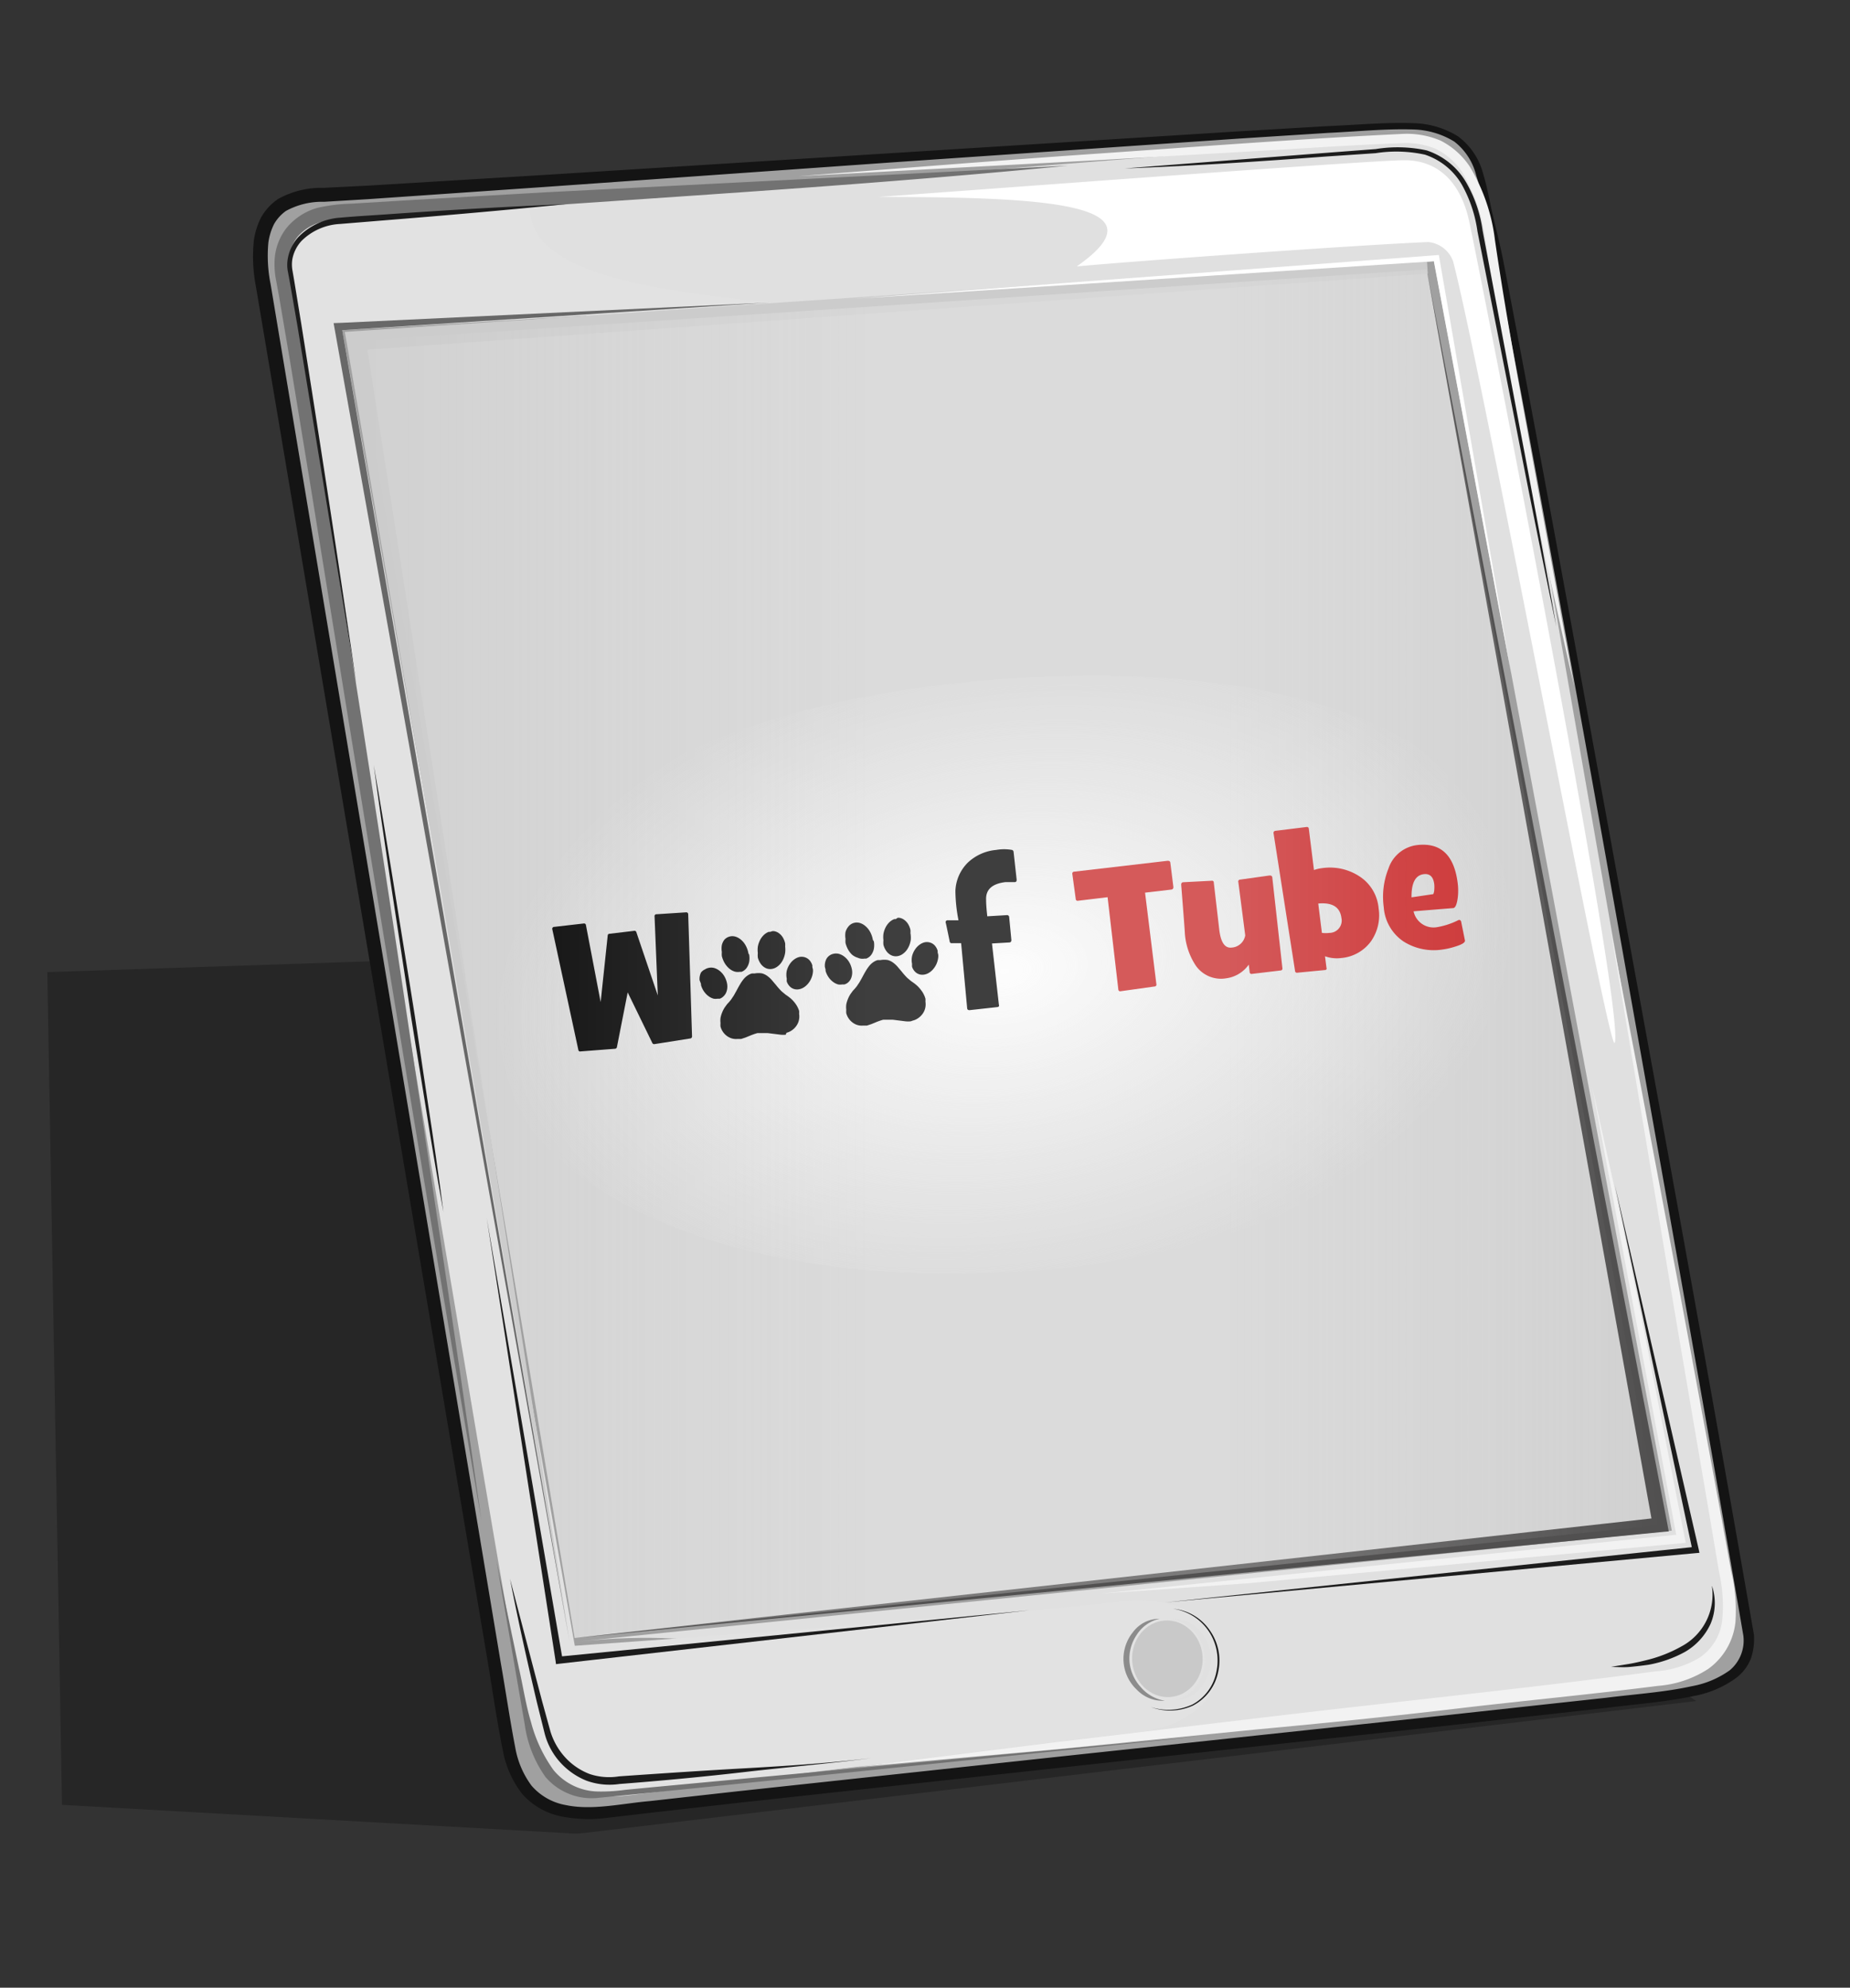
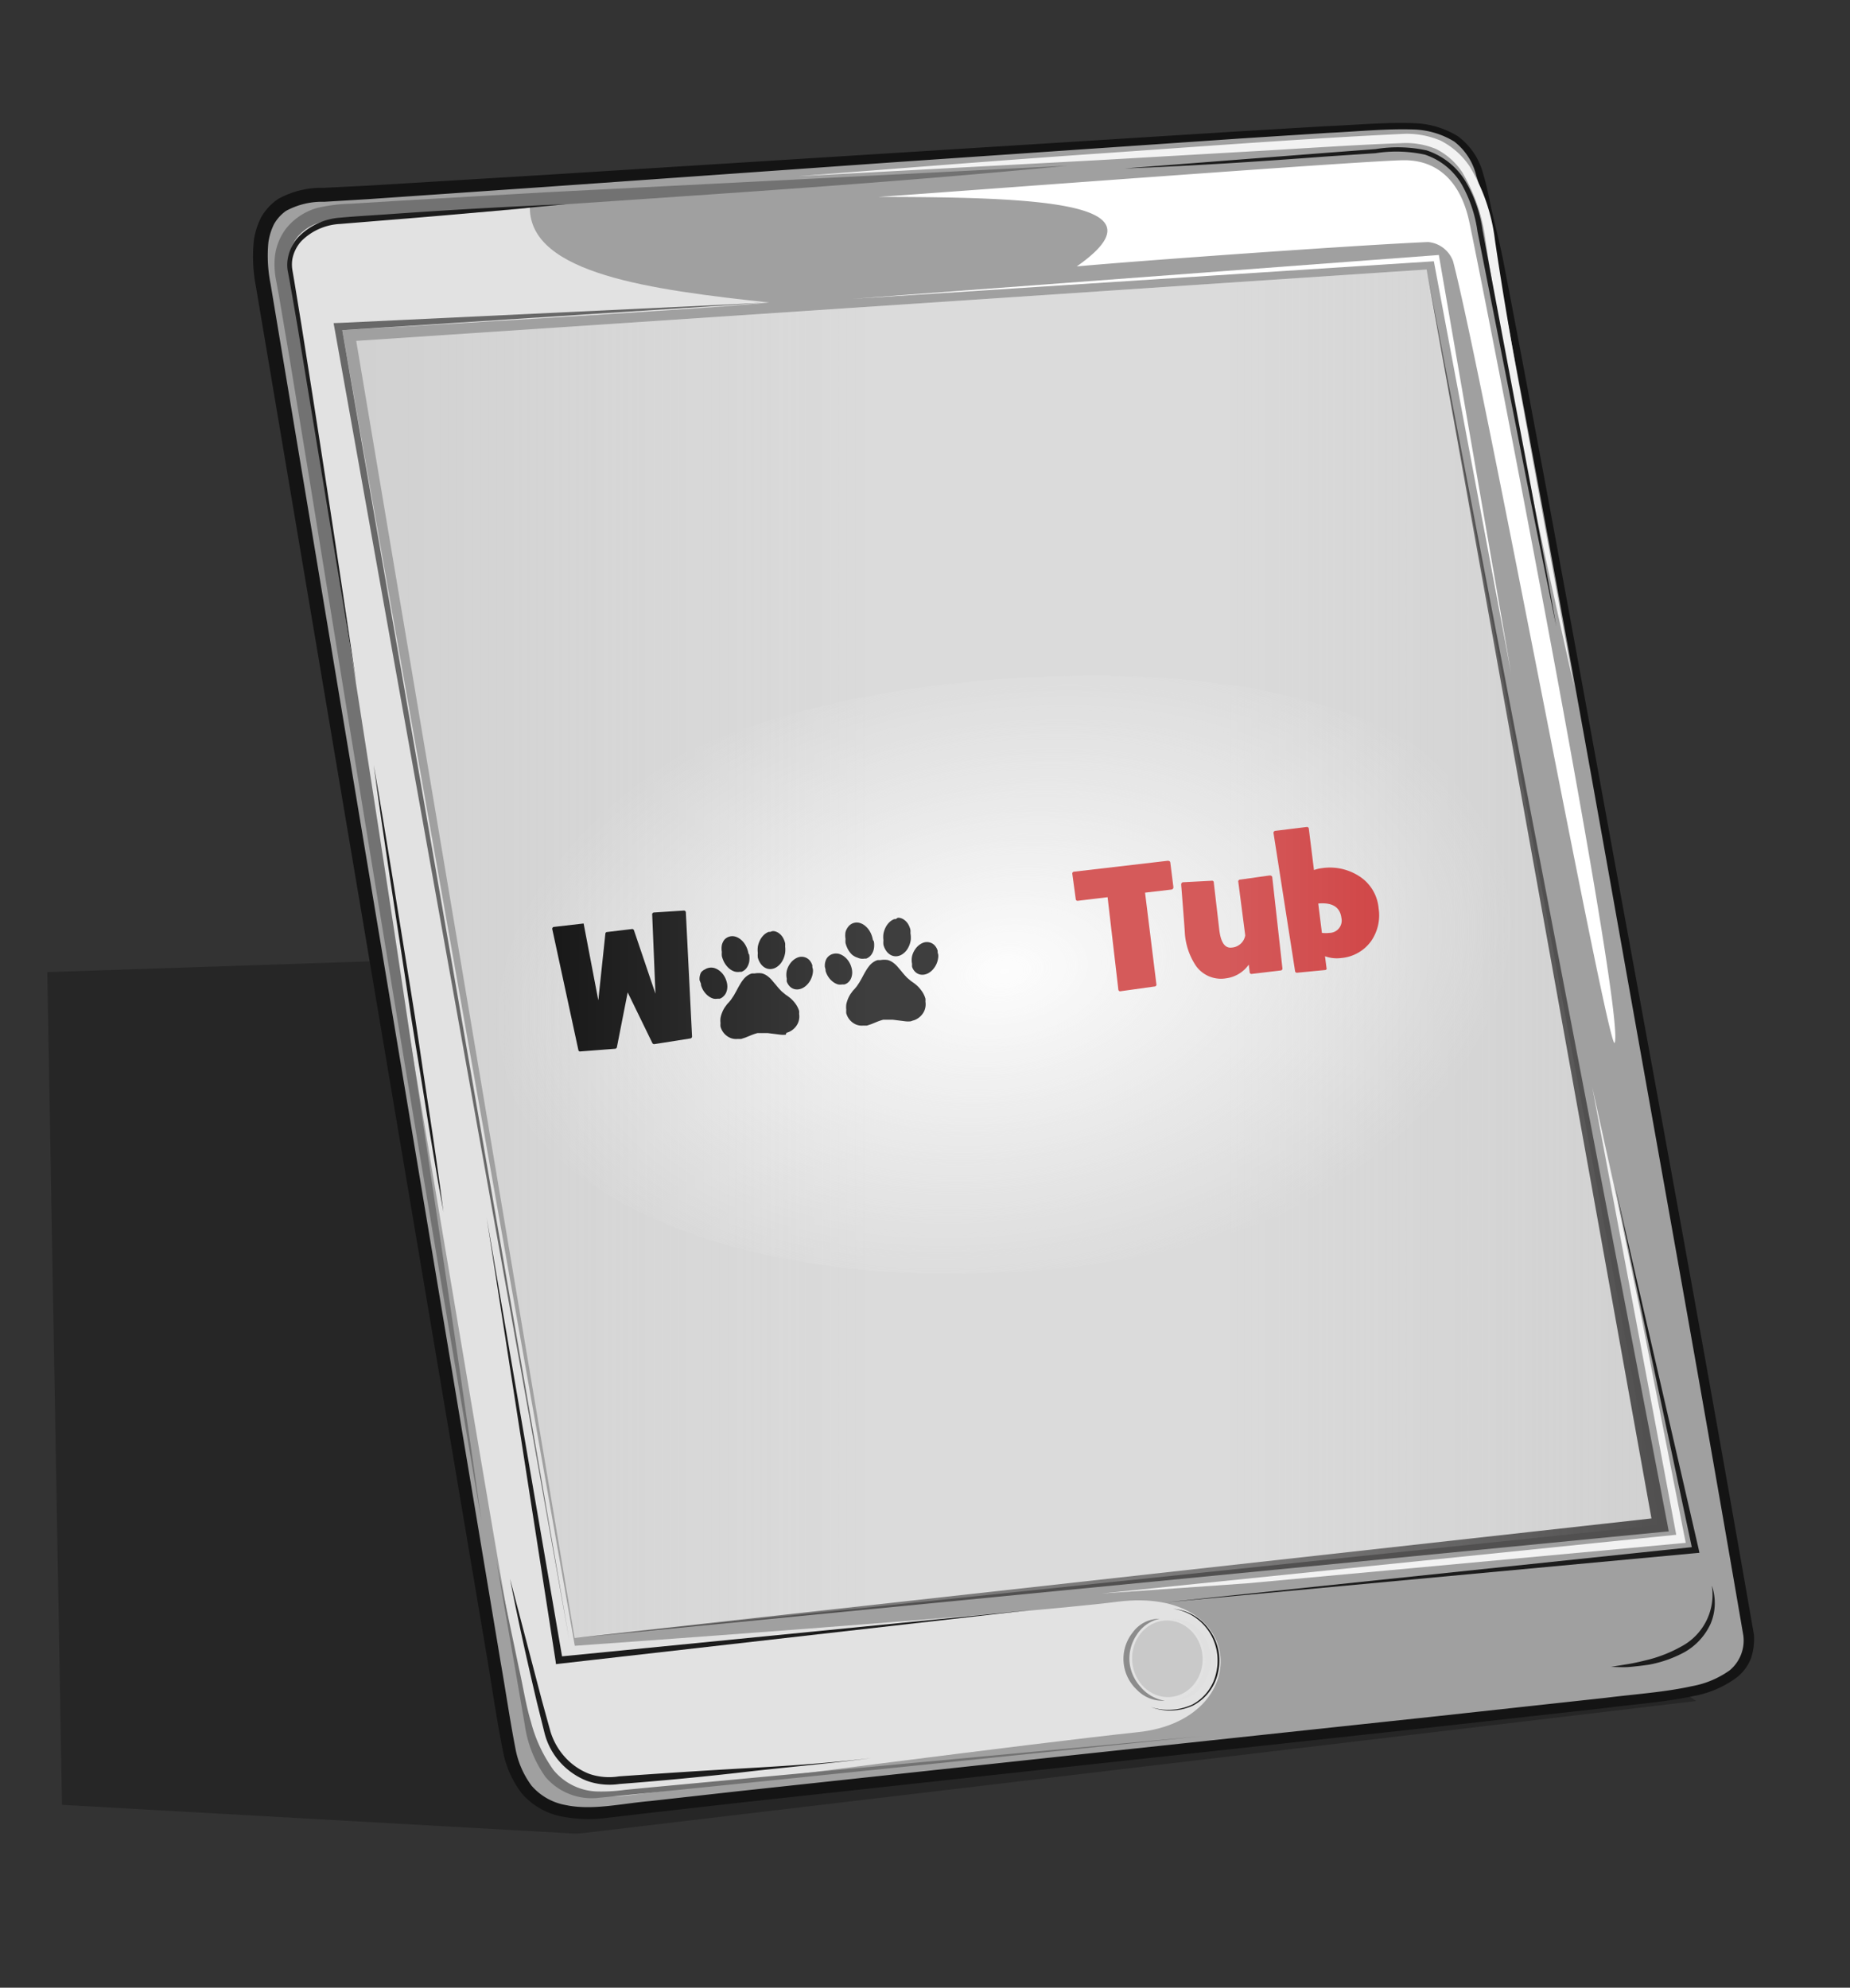
<svg xmlns="http://www.w3.org/2000/svg" viewBox="0 0 125.94 135.34">
  <rect x="0" y="0" width="125.94" height="135.34" fill="#333333" stroke="none" />
  <defs>
    <style>.cls-1{isolation:isolate;}.cls-2{opacity:0.25;mix-blend-mode:multiply;}.cls-3{fill:#a0a0a0;}.cls-4{fill:#141414;}.cls-5{fill:#e0e0e0;}.cls-6{fill:#e2e2e2;}.cls-7{fill:#727272;}.cls-8{fill:#d1d1d1;}.cls-9{fill:#515050;}.cls-10{fill:#ccc;}.cls-11{fill:#c9c9c9;}.cls-12{fill:#fff;}.cls-13{fill:#686868;}.cls-14{fill:#f2f2f2;}.cls-15{fill:#8c8c8c;}.cls-16{fill:#1c1c1c;}.cls-17{fill:url(#radial-gradient);}.cls-18{fill:#c92526;}.cls-19{fill:url(#linear-gradient);}</style>
    <radialGradient id="radial-gradient" cx="68.37" cy="66.12" r="34.98" gradientTransform="matrix(0.99, -0.15, 0.09, 0.62, -5.26, 35.41)" gradientUnits="userSpaceOnUse">
      <stop offset="0" stop-color="#fff" />
      <stop offset="1" stop-color="#f8f8f8" stop-opacity="0" />
    </radialGradient>
    <linearGradient id="linear-gradient" x1="24.25" y1="64.94" x2="113.01" y2="64.94" gradientUnits="userSpaceOnUse">
      <stop offset="0" stop-color="#fff" stop-opacity="0" />
      <stop offset="0.39" stop-color="#f6f6f6" stop-opacity="0.25" />
      <stop offset="0.67" stop-color="#f6f6f6" stop-opacity="0.25" />
      <stop offset="1" stop-color="#f8f8f8" stop-opacity="0" />
    </linearGradient>
  </defs>
  <title>iPad-Hotspot-WithDS-Final-Dog</title>
  <g class="cls-1">
    <g id="Layer_1" data-name="Layer 1">
      <path class="cls-2" d="M40.55,64.94,3.22,66.19l1,56.7,34.42,1.93a5,5,0,0,0,1,0l75.83-9Z" />
      <path class="cls-3" d="M17.93,19.42c.79,4.7,16.07,96.06,16.59,98.93s1.55,5.75,7.3,5,69.11-7.43,72.24-7.95,5.43-1.45,4.91-4.58-16.25-91.22-17.29-94.87-.5-7.34-6.25-7.34c-4,0-69.73,4.6-73.71,4.71C17.3,13.41,17.53,17,17.93,19.42Z" />
      <path class="cls-4" d="M18.42,19.34l15.67,93.88c.34,1.94.63,3.94,1,5.84a6.08,6.08,0,0,0,1.1,2.53,4,4,0,0,0,2.3,1.31c1.83.39,3.8-.1,5.78-.27l5.91-.66,23.66-2.55,23.66-2.53,11.83-1.29c2-.25,4-.38,5.85-.79a6.36,6.36,0,0,0,2.57-1.08,2.64,2.64,0,0,0,.93-2.36c-2.66-15.56-5.49-31.23-8.26-46.83s-5.59-31.23-8.59-46.8c-.2-1-.43-1.91-.66-2.89s-.37-2-.67-2.88A4.16,4.16,0,0,0,99,9.64a5.6,5.6,0,0,0-2.7-.82c-1.94-.07-3.94.14-5.91.23l-5.94.38L60.68,11.06,36.94,12.74l-11.87.82-3,.18a5.14,5.14,0,0,0-2.6.62,2.78,2.78,0,0,0-.82.91,4.07,4.07,0,0,0-.38,1.24A9.75,9.75,0,0,0,18.42,19.34Zm-1,.16a10.68,10.68,0,0,1-.14-3.11,5,5,0,0,1,.49-1.58,3.76,3.76,0,0,1,1.16-1.26,6.06,6.06,0,0,1,3.11-.76l3-.15,11.87-.72,23.75-1.49L84.39,8.94l5.94-.35c2-.08,4-.28,6-.2a6,6,0,0,1,2.92.89,4.6,4.6,0,0,1,1.71,2.53c.31,1,.46,2,.68,2.91s.47,1.92.67,2.9c3,15.58,5.8,31.2,8.66,46.8s5.7,31.17,8.43,46.88a4.11,4.11,0,0,1-.2,1.61,3.08,3.08,0,0,1-1,1.33,7,7,0,0,1-2.85,1.23c-2,.43-4,.56-5.93.81L97.59,117.6l-23.66,2.57-23.65,2.58-5.91.67-3,.35a9.68,9.68,0,0,1-3.09-.08,4.79,4.79,0,0,1-2.76-1.58,6.87,6.87,0,0,1-1.28-2.87c-.4-2-.68-3.92-1-5.88Z" />
-       <path class="cls-5" d="M94.62,9.45C86.05,10,34.49,14.31,22.35,15c13.2-.82,20.5,5.18,16.77,7.21,10.93-.73,58.5-4.43,58.5-4.43l16.19,86.44s-70.7,7.16-74.38,7.54c18.82-1.91,23.21,8.14,16.54,8.81,12.46-1.44,52.35-5.53,56-6s6.5-2.88,5.75-6.25c-.89-4-15.83-89.51-16.19-92.12C101.11,13.41,99.87,9.13,94.62,9.45Z" />
      <path class="cls-6" d="M36.07,14.14c-1.75.28-12.2.86-13.72.87s-3.7.08-2.75,5.84,14.87,89.49,15.72,93.38,1,8.8,7.61,8,27.35-3.53,34.54-4.29c7.92-.83,7.5-10-1.4-8.88-6.86.88-36.94,3-36.94,3L23.3,22.48S49,21,52.36,20.6C44.36,19.73,36.07,18.66,36.07,14.14Z" />
      <path class="cls-7" d="M72.68,11.28C60.88,12.44,49,13.19,37.22,14l-8.87.57-4.43.3a11,11,0,0,0-2.09.26,3.21,3.21,0,0,0-1.58,1,2.83,2.83,0,0,0-.58,1.76A12.36,12.36,0,0,0,20,20l.73,4.4,1.4,8.78c1.85,11.71,3.7,23.42,5.45,35.14s3.52,23.44,5.19,35.18c-4-23.37-7.81-46.77-11.59-70.17l-1.44-8.77L19,20.2l-.2-1.09a5.39,5.39,0,0,1-.11-1.21,3.85,3.85,0,0,1,.81-2.37,4.21,4.21,0,0,1,2.08-1.37,11.29,11.29,0,0,1,2.31-.29l4.44-.27,8.88-.51Z" />
      <polygon class="cls-8" points="24.25 23.21 39.12 111.53 113.01 103.83 97.12 18.35 24.25 23.21" />
      <polygon class="cls-9" points="39.12 111.53 112.96 103.33 112.52 103.92 97.12 18.35 113.5 103.73 113.6 104.27 113.06 104.32 39.12 111.53" />
-       <polygon class="cls-10" points="97.2 18.63 24.29 23.86 24.9 23.1 38.77 111.77 23.6 23.32 23.47 22.6 24.2 22.55 97.13 17.63 97.2 18.63" />
      <path class="cls-7" d="M33.79,106.25l1.54,7.35c.28,1.22.46,2.47.82,3.66a9.87,9.87,0,0,0,1.53,3.26,4,4,0,0,0,3,1.46,11.4,11.4,0,0,0,1.86-.11l1.87-.18,7.48-.7,29.93-2.78L52,121.28l-7.48.76-3.76.37A4.13,4.13,0,0,1,37.14,121a8.09,8.09,0,0,1-1.42-3.59l-.64-3.71Z" />
      <ellipse class="cls-11" cx="79.47" cy="112.94" rx="2.4" ry="2.61" transform="translate(-7.31 5.52) rotate(-3.8)" />
      <polygon class="cls-12" points="58.02 20.35 97.59 17.39 97.95 17.36 98.01 17.71 102.87 45.84 97.61 17.79 97.61 17.79 58.02 20.35" />
      <polygon class="cls-13" points="38.77 111.77 22.81 22.56 22.71 22 23.27 21.98 52.36 20.6 23.3 22.48 23.3 22.48 38.77 111.77" />
      <path class="cls-14" d="M75,108.5l39.11-4h0L108.39,74l1.68,7.61,1.58,7.62c1,5.08,2,10.19,3,15.28l.11.54-.54.05-19.57,1.81-9.79.9Z" />
-       <path class="cls-14" d="M109.62,63.15q2.61,13.45,5.12,26.93l2.49,13.48.61,3.37a11.39,11.39,0,0,1,.3,3.53,4.49,4.49,0,0,1-1.86,3.18,7.3,7.3,0,0,1-3.42,1.15c-4.55.58-9.09,1-13.63,1.54s-9.08,1-13.63,1.42L72,119.1,58.3,120.32l13.6-1.7L85.51,117c9.07-1.09,18.17-2,27.2-3.2a6.67,6.67,0,0,0,3-.94,3.57,3.57,0,0,0,1.53-2.53,10.31,10.31,0,0,0-.21-3.27l-.57-3.38-2.31-13.51Z" />
      <path class="cls-14" d="M54.35,12c6.84-.53,13.68-1.08,20.52-1.55s13.66-1,20.56-1.33a5.87,5.87,0,0,1,2.63.45,5.22,5.22,0,0,1,2,1.78,12.62,12.62,0,0,1,1.71,5c.5,3.4,1.08,6.77,1.69,10.14l3.7,20.24c-1.52-6.69-3-13.4-4.25-20.14-.64-3.37-1.26-6.75-1.77-10.14a12.06,12.06,0,0,0-1.59-4.71,4.62,4.62,0,0,0-1.78-1.59,5.3,5.3,0,0,0-2.39-.4c-3.38.12-6.83.37-10.25.56l-10.27.59Z" />
      <path class="cls-12" d="M59.8,13.41c5.95-.42,33.48-2.5,35.8-2.5S99.42,12.42,100,15s10.71,54.12,9.92,56c-.38.91-8.92-45.19-11-53.21a2,2,0,0,0-1.7-1.31c-5.11.22-20.17,1.31-23.92,1.66C79.43,13.85,71.19,13.41,59.8,13.41Z" />
      <path class="cls-15" d="M79.3,115.8a2.43,2.43,0,0,1-1.9-.74,2.88,2.88,0,0,1-.28-3.92,2.24,2.24,0,0,1,1.82-.92,2.47,2.47,0,0,0-1.56,1.1,2.87,2.87,0,0,0-.49,1.8,2.91,2.91,0,0,0,.74,1.72A2.71,2.71,0,0,0,79.3,115.8Z" />
      <path class="cls-5" d="M79.72,110.23a2.3,2.3,0,0,1,1.87.71,3,3,0,0,1,.84,1.9,3.07,3.07,0,0,1-.63,2,2.17,2.17,0,0,1-1.78.91,2.38,2.38,0,0,0,1.52-1.09,2.94,2.94,0,0,0,.48-1.78A2.75,2.75,0,0,0,79.72,110.23Z" />
      <polygon class="cls-16" points="79.3 109.11 115.41 105.32 115.22 105.58 109.93 80.66 115.64 105.49 115.69 105.73 115.45 105.75 79.3 109.11" />
      <path class="cls-16" d="M116.55,108a3.64,3.64,0,0,1-.1,2.56,4.26,4.26,0,0,1-1.77,1.93,8.19,8.19,0,0,1-2.45.86c-.42.06-.85.11-1.28.15s-.85,0-1.28,0c.42-.08.84-.14,1.25-.21s.82-.17,1.23-.27a9.31,9.31,0,0,0,2.3-.91,4,4,0,0,0,2.09-4.11Z" />
      <polygon class="cls-16" points="70.07 109.64 38.09 113.28 37.85 113.31 37.82 113.08 33.13 82.91 38.3 113 38.04 112.8 70.07 109.64" />
      <path class="cls-16" d="M76.56,11.47l13.68-1.06,3.42-.26a9.32,9.32,0,0,1,3.46.09,4.88,4.88,0,0,1,2.69,2.18,9,9,0,0,1,1.12,3.28l2.54,13.48q1.29,6.74,2.48,13.49-1.4-6.72-2.71-13.45l-2.66-13.46a9.06,9.06,0,0,0-1.06-3.18A4.56,4.56,0,0,0,97,10.53a9.11,9.11,0,0,0-3.35-.1l-3.42.23C85.7,11,81.13,11.3,76.56,11.47Z" />
      <path class="cls-16" d="M79.87,109.54A3.39,3.39,0,0,1,82.35,111a3.55,3.55,0,0,1,.58,2.83,3.31,3.31,0,0,1-1.72,2.3,3.75,3.75,0,0,1-2.87.1,3.88,3.88,0,0,0,2.83-.17,3.21,3.21,0,0,0,1.64-2.25,3.59,3.59,0,0,0-.53-2.75A3.54,3.54,0,0,0,79.87,109.54Z" />
      <path class="cls-16" d="M24.25,46.5l-4-24.3-.52-3-.14-.75a2.4,2.4,0,0,1,0-.83,2.92,2.92,0,0,1,.71-1.47,4.4,4.4,0,0,1,2.87-1.33c1-.09,2.05-.15,3.08-.22q6.14-.44,12.3-.7Q32.34,14.51,26.2,15l-3.06.25a4,4,0,0,0-2.61,1.15,2.52,2.52,0,0,0-.63,1.26,2.29,2.29,0,0,0,0,.7l.13.76.49,3Q22.46,34.31,24.25,46.5Z" />
      <path class="cls-16" d="M34.72,107.5l2.18,8.32.57,2.07a4.59,4.59,0,0,0,1,1.76,4.35,4.35,0,0,0,1.67,1.14,4.18,4.18,0,0,0,2,.16c2.86-.2,5.72-.39,8.58-.55s5.73-.35,8.57-.69c-2.84.37-5.7.61-8.55.94s-5.71.6-8.57.82a4.61,4.61,0,0,1-2.23-.22A4.83,4.83,0,0,1,38.14,120a4.68,4.68,0,0,1-1.07-2l-.52-2.09C35.89,113.11,35.26,110.31,34.72,107.5Z" />
      <path class="cls-16" d="M25.44,52.08c.89,5.06,1.67,10.14,2.5,15.21.42,2.53.77,5.08,1.16,7.62s.76,5.08,1.09,7.63c-.46-2.53-.88-5.06-1.28-7.6s-.85-5.07-1.21-7.61C26.93,62.25,26.12,57.18,25.44,52.08Z" />
      <path class="cls-17" d="M103.77,61.11c1.85,12.34-12,23.43-32.1,25.31C52.08,88.24,34.86,82.26,33,69.92S45.61,48.57,65.17,46.5C85,44.39,101.92,48.77,103.77,61.11Z" />
    </g>
    <g id="Layer_2" data-name="Layer 2">
-       <path d="M47.11,70.55a.14.14,0,0,1-.13.16l-2.41.38A.14.14,0,0,1,44.4,71l-1.67-3.43L42,71.28a.14.14,0,0,1-.14.13l-2.34.18a.12.12,0,0,1-.15-.11l-1.77-8.2a.13.13,0,0,1,.13-.17l2-.23a.13.13,0,0,1,.16.12l1,5.23.48-4.53a.12.12,0,0,1,.12-.12l1.67-.2a.13.13,0,0,1,.16.09l1.46,4.31-.22-5.37a.13.13,0,0,1,.14-.16l2-.13a.13.13,0,0,1,.15.13Z" />
-       <path d="M69.21,59.9q0,.15-.11.16l-.32,0-.32,0q-1.38.16-1.33,1.21,0,.4.08,1.12l1.33-.08a.14.14,0,0,1,.16.13L68.85,64q0,.16-.13.17l-1.19.07L68,68.41a.13.13,0,0,1,0,.11.16.16,0,0,1-.1.05L66,68.78q-.15,0-.16-.13l-.41-4.43-.63,0a.13.13,0,0,1-.15-.12q-.27-1.32-.27-1.27a.13.13,0,0,1,.14-.17l.73,0a10.78,10.78,0,0,1-.21-2,2.86,2.86,0,0,1,.85-1.93,3.23,3.23,0,0,1,1.93-.86,3.05,3.05,0,0,1,1.07,0A.15.15,0,0,1,69,58Z" />
+       <path d="M47.11,70.55a.14.14,0,0,1-.13.16l-2.41.38A.14.14,0,0,1,44.4,71l-1.67-3.43L42,71.28a.14.14,0,0,1-.14.13l-2.34.18a.12.12,0,0,1-.15-.11l-1.77-8.2a.13.13,0,0,1,.13-.17l2-.23l1,5.23.48-4.53a.12.12,0,0,1,.12-.12l1.67-.2a.13.13,0,0,1,.16.09l1.46,4.31-.22-5.37a.13.13,0,0,1,.14-.16l2-.13a.13.13,0,0,1,.15.13Z" />
      <path class="cls-18" d="M79.88,60.4q0,.15-.14.17l-1.79.21L78.72,67a.13.13,0,0,1-.13.17l-2.29.32a.13.13,0,0,1-.17-.13l-.73-6.27-2,.24a.13.13,0,0,1-.17-.13L73,59.51a.13.13,0,0,1,.13-.16l6.36-.74q.16,0,.18.12Z" />
      <path class="cls-18" d="M87.3,65.92a.13.13,0,0,1-.13.16l-1.93.23a.13.13,0,0,1-.17-.13l-.06-.5a2.24,2.24,0,0,1-1.53.93,2.09,2.09,0,0,1-2.06-.84,4.56,4.56,0,0,1-.76-2.21q0-.17-.25-3.32,0-.16.14-.17l1.93-.1a.12.12,0,0,1,.15.13L83,63.28q.15,1.32.84,1.24a1,1,0,0,0,.93-.83h0l-.47-3.63a.13.13,0,0,1,.13-.17l2-.28q.16,0,.18.12Z" />
      <path class="cls-18" d="M93.85,61.85a3.08,3.08,0,0,1-.54,2.27,2.8,2.8,0,0,1-2,1.11,2.36,2.36,0,0,1-1.11-.12l.1.78a.12.12,0,0,1,0,.11.14.14,0,0,1-.11.05l-1.87.18a.13.13,0,0,1-.16-.13L86.7,56.75a.14.14,0,0,1,.12-.18l2.12-.26a.13.13,0,0,1,.16.13l.35,2.8a2.4,2.4,0,0,1,.56-.13,3.66,3.66,0,0,1,2.52.55A2.88,2.88,0,0,1,93.85,61.85Zm-2.53.67q-.13-1.13-1.58-1l.25,2a2.3,2.3,0,0,0,.51,0A.84.84,0,0,0,91.32,62.51Z" />
-       <path class="cls-18" d="M99.73,64.05q0,.2-.66.4a4.87,4.87,0,0,1-.86.2,3.85,3.85,0,0,1-2.67-.55,3.07,3.07,0,0,1-1.34-2.33,5.19,5.19,0,0,1,.32-2.63,2.35,2.35,0,0,1,1.95-1.6q2.43-.28,2.77,2.65a4,4,0,0,1,0,.91q-.09.71-.31.73l-2.7.22a1.39,1.39,0,0,0,1.65,1.07,5.07,5.07,0,0,0,1.42-.48l0,0a.14.14,0,0,1,.17.12Q99.72,64,99.73,64.05Zm-2.09-3.83q-.09-.77-.71-.7-.86.1-.84,1.58l1.48-.22s.06-.1.07-.3A2.23,2.23,0,0,0,97.64,60.22Z" />
      <path d="M52.58,63.4h.1a.74.74,0,0,1,.33.13,1,1,0,0,1,.32.37,1.38,1.38,0,0,1,.12.33,1.53,1.53,0,0,1,0,.22,1.77,1.77,0,0,1,0,.42,1.74,1.74,0,0,1-.07.29,1.52,1.52,0,0,1-.17.35,1.16,1.16,0,0,1-.36.35.8.8,0,0,1-.24.1.72.72,0,0,1-.58-.1.92.92,0,0,1-.26-.26,1.32,1.32,0,0,1-.18-.4,1.59,1.59,0,0,1,0-.31,1.7,1.7,0,0,1,0-.43,1.65,1.65,0,0,1,.15-.45,1.32,1.32,0,0,1,.27-.36,1,1,0,0,1,.32-.2l.1,0h0Z" />
      <path d="M55.34,66a0,0,0,0,0,0,0,.93.93,0,0,1,0,.19,1.45,1.45,0,0,1-.14.49,1.37,1.37,0,0,1-.18.28,1.17,1.17,0,0,1-.37.31.87.87,0,0,1-.22.08.73.73,0,0,1-.34,0,.69.69,0,0,1-.34-.2.87.87,0,0,1-.19-.32,1.11,1.11,0,0,1,0-.19,1.33,1.33,0,0,1,0-.54,1.45,1.45,0,0,1,.2-.45,1.23,1.23,0,0,1,.36-.36.94.94,0,0,1,.26-.12.72.72,0,0,1,.38,0,.7.7,0,0,1,.38.25.91.91,0,0,1,.16.31.63.63,0,0,1,0,.11h0Z" />
      <path d="M47.62,66.73a.28.28,0,0,0,0-.07,1,1,0,0,1,.1-.44A.7.7,0,0,1,48,66a.66.66,0,0,1,.21-.09.79.79,0,0,1,.41,0,1.07,1.07,0,0,1,.31.15,1.33,1.33,0,0,1,.32.32,1.46,1.46,0,0,1,.2.41,1.28,1.28,0,0,1,.06.29,1.06,1.06,0,0,1-.06.46.75.75,0,0,1-.2.3A.67.67,0,0,1,49,68l-.15,0a.82.82,0,0,1-.27,0,1.08,1.08,0,0,1-.33-.16,1.34,1.34,0,0,1-.33-.34,1.45,1.45,0,0,1-.2-.43l0-.08v0Z" />
      <path d="M53.49,70.45a1.69,1.69,0,0,1-.36,0l-.4-.05-.48-.06H52l-.28,0-.15,0a4.16,4.16,0,0,0-.54.19l-.27.11-.3.1-.13,0-.13,0a1,1,0,0,1-.62-.14,1.16,1.16,0,0,1-.39-.38,1.18,1.18,0,0,1-.14-.32,1.33,1.33,0,0,1,0-.24,1.46,1.46,0,0,1,0-.35,1.75,1.75,0,0,1,.09-.32,2,2,0,0,1,.2-.4l.16-.22.14-.15.13-.16.18-.27.18-.32c.08-.15.16-.3.25-.45a2.65,2.65,0,0,1,.25-.36,1.24,1.24,0,0,1,.31-.27,1,1,0,0,1,.25-.11l.19,0a1.4,1.4,0,0,1,.51,0,1.15,1.15,0,0,1,.33.16,1.9,1.9,0,0,1,.32.29l.28.33a5,5,0,0,0,.39.44l.25.21.13.09a2.56,2.56,0,0,1,.29.23,2.18,2.18,0,0,1,.25.28,1.7,1.7,0,0,1,.27.52,1.4,1.4,0,0,1,0,.2,1.18,1.18,0,0,1,0,.36,1.07,1.07,0,0,1-.18.45,1.21,1.21,0,0,1-.44.39,1,1,0,0,1-.24.09Z" />
      <path d="M51,65a1.49,1.49,0,0,1,0,.5,1.09,1.09,0,0,1-.15.37.76.76,0,0,1-.37.3l-.12,0a.77.77,0,0,1-.46-.06,1.1,1.1,0,0,1-.32-.22,1.52,1.52,0,0,1-.35-.52,1.78,1.78,0,0,1-.09-.27,1.59,1.59,0,0,1,0-.28,1.4,1.4,0,0,1,0-.47A1,1,0,0,1,49.3,64a.72.72,0,0,1,.36-.23.73.73,0,0,1,.39,0,1,1,0,0,1,.31.15,1.33,1.33,0,0,1,.33.34,1.69,1.69,0,0,1,.26.66Z" />
      <path d="M61.11,62.49h.1a.74.74,0,0,1,.33.13,1,1,0,0,1,.32.37,1.38,1.38,0,0,1,.12.33,1.53,1.53,0,0,1,0,.22A1.77,1.77,0,0,1,62,64a1.74,1.74,0,0,1-.07.29,1.52,1.52,0,0,1-.17.35,1.16,1.16,0,0,1-.36.35.8.8,0,0,1-.24.1.72.72,0,0,1-.58-.1.92.92,0,0,1-.26-.26,1.32,1.32,0,0,1-.18-.4,1.59,1.59,0,0,1,0-.31,1.7,1.7,0,0,1,0-.43,1.65,1.65,0,0,1,.15-.45,1.32,1.32,0,0,1,.27-.36,1,1,0,0,1,.32-.2l.1,0h0Z" />
      <path d="M63.87,65a0,0,0,0,0,0,0,.93.93,0,0,1,0,.19,1.45,1.45,0,0,1-.14.49,1.37,1.37,0,0,1-.18.28,1.17,1.17,0,0,1-.37.31.87.87,0,0,1-.22.08.73.73,0,0,1-.34,0,.69.69,0,0,1-.34-.2.87.87,0,0,1-.19-.32,1.11,1.11,0,0,1,0-.19,1.33,1.33,0,0,1,0-.54,1.45,1.45,0,0,1,.2-.45,1.23,1.23,0,0,1,.36-.36.94.94,0,0,1,.26-.12.72.72,0,0,1,.38,0,.7.7,0,0,1,.38.25.91.91,0,0,1,.16.31.63.63,0,0,1,0,.11h0Z" />
      <path d="M56.15,65.82a.28.28,0,0,0,0-.07,1,1,0,0,1,.1-.44.7.7,0,0,1,.25-.27.66.66,0,0,1,.21-.09.79.79,0,0,1,.41,0,1.07,1.07,0,0,1,.31.15,1.33,1.33,0,0,1,.32.32,1.46,1.46,0,0,1,.2.41,1.28,1.28,0,0,1,.06.29,1.06,1.06,0,0,1-.06.46.75.75,0,0,1-.2.3.67.67,0,0,1-.27.15l-.15,0a.82.82,0,0,1-.27,0,1.08,1.08,0,0,1-.33-.16,1.34,1.34,0,0,1-.33-.34,1.45,1.45,0,0,1-.2-.43l0-.08v0Z" />
      <path d="M62,69.54a1.69,1.69,0,0,1-.36,0l-.4-.05-.48-.06h-.2l-.28,0-.15,0a4.16,4.16,0,0,0-.54.19l-.27.11-.3.1-.13,0-.13,0a1,1,0,0,1-.62-.14,1.16,1.16,0,0,1-.39-.38,1.18,1.18,0,0,1-.14-.32,1.33,1.33,0,0,1,0-.24,1.46,1.46,0,0,1,0-.35,1.75,1.75,0,0,1,.09-.32,2,2,0,0,1,.2-.4l.16-.22.14-.15.13-.16.18-.27.18-.32c.08-.15.16-.3.25-.45a2.65,2.65,0,0,1,.25-.36,1.24,1.24,0,0,1,.31-.27,1,1,0,0,1,.25-.11l.19,0a1.4,1.4,0,0,1,.51,0,1.15,1.15,0,0,1,.33.16,1.9,1.9,0,0,1,.32.29l.28.33a5,5,0,0,0,.39.44l.25.21.13.09a2.56,2.56,0,0,1,.29.23,2.18,2.18,0,0,1,.25.28A1.7,1.7,0,0,1,63,68a1.4,1.4,0,0,1,0,.2,1.18,1.18,0,0,1,0,.36,1.07,1.07,0,0,1-.18.45,1.21,1.21,0,0,1-.44.39,1,1,0,0,1-.24.09Z" />
      <path d="M59.49,64.1a1.49,1.49,0,0,1,0,.5,1.09,1.09,0,0,1-.15.37.76.76,0,0,1-.37.3l-.12,0a.77.77,0,0,1-.46-.06A1.1,1.1,0,0,1,58,65a1.52,1.52,0,0,1-.35-.52,1.78,1.78,0,0,1-.09-.27,1.59,1.59,0,0,1,0-.28,1.4,1.4,0,0,1,0-.47,1,1,0,0,1,.21-.39.72.72,0,0,1,.36-.23.73.73,0,0,1,.39,0,1,1,0,0,1,.31.15,1.33,1.33,0,0,1,.33.34,1.69,1.69,0,0,1,.26.66Z" />
    </g>
    <g id="Layer_3" data-name="Layer 3">
      <polygon class="cls-19" points="24.25 23.21 39.12 111.53 113.01 103.83 97.12 18.35 24.25 23.21" />
    </g>
  </g>
</svg>